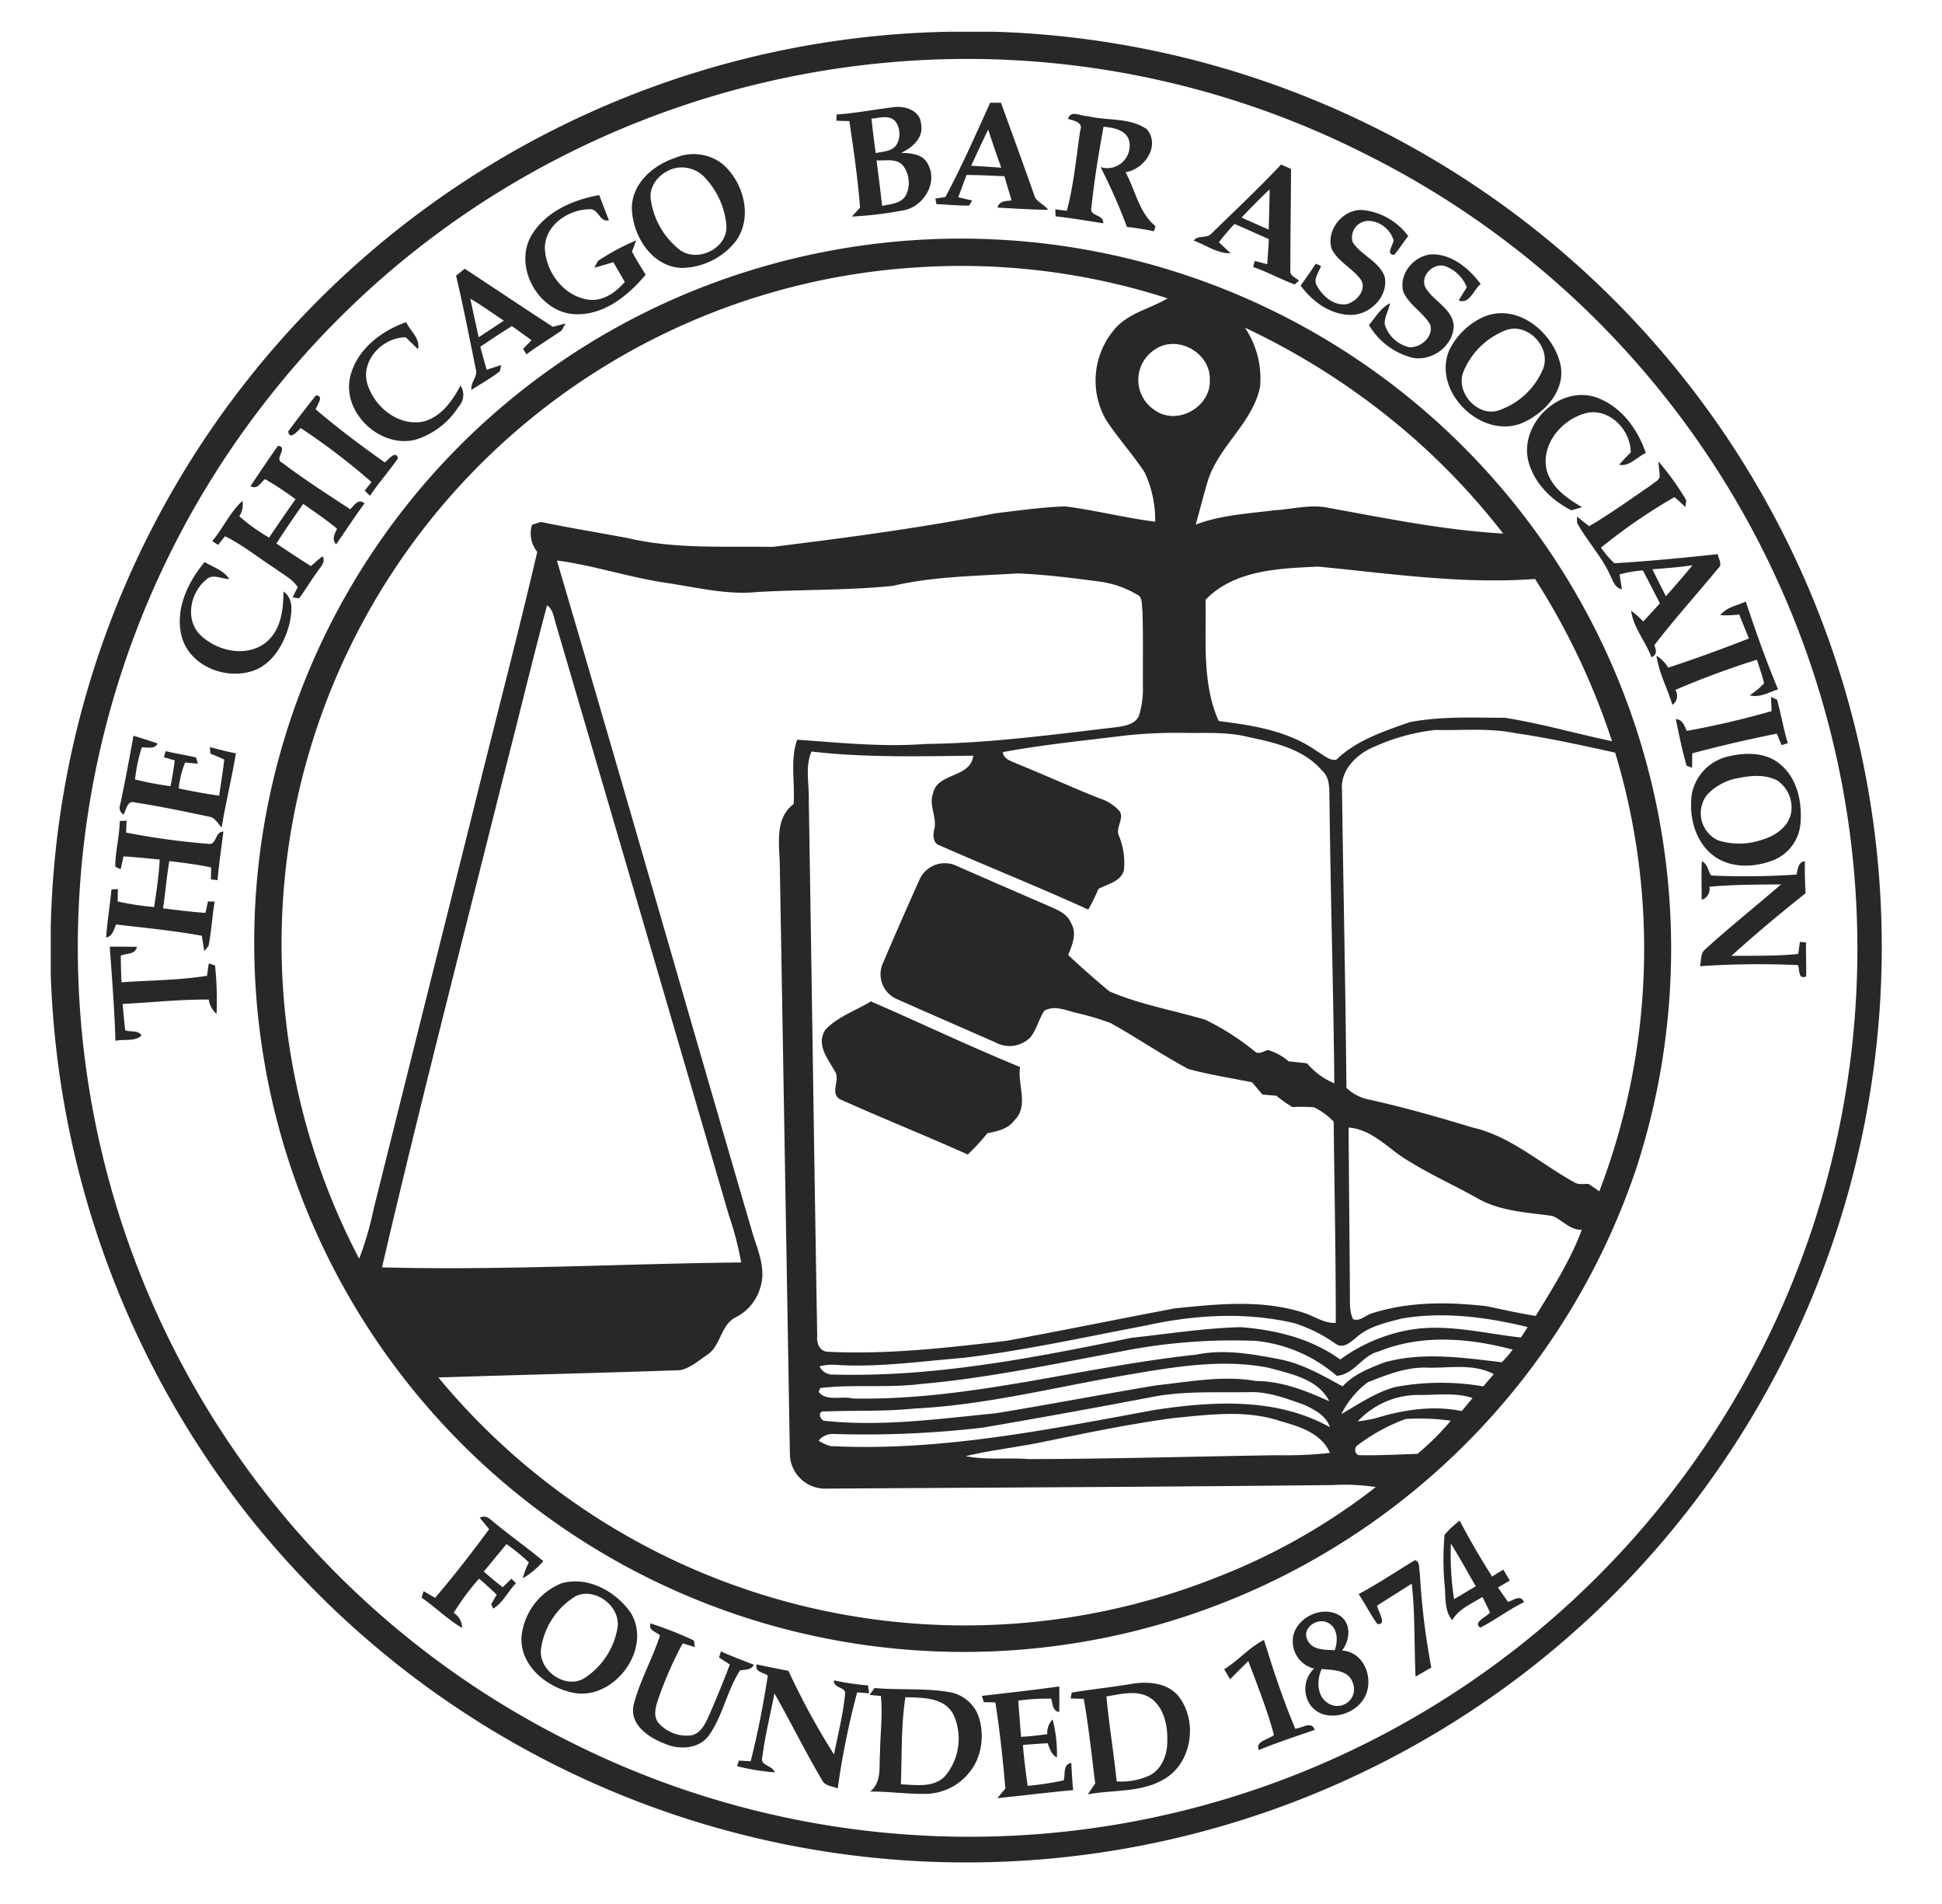
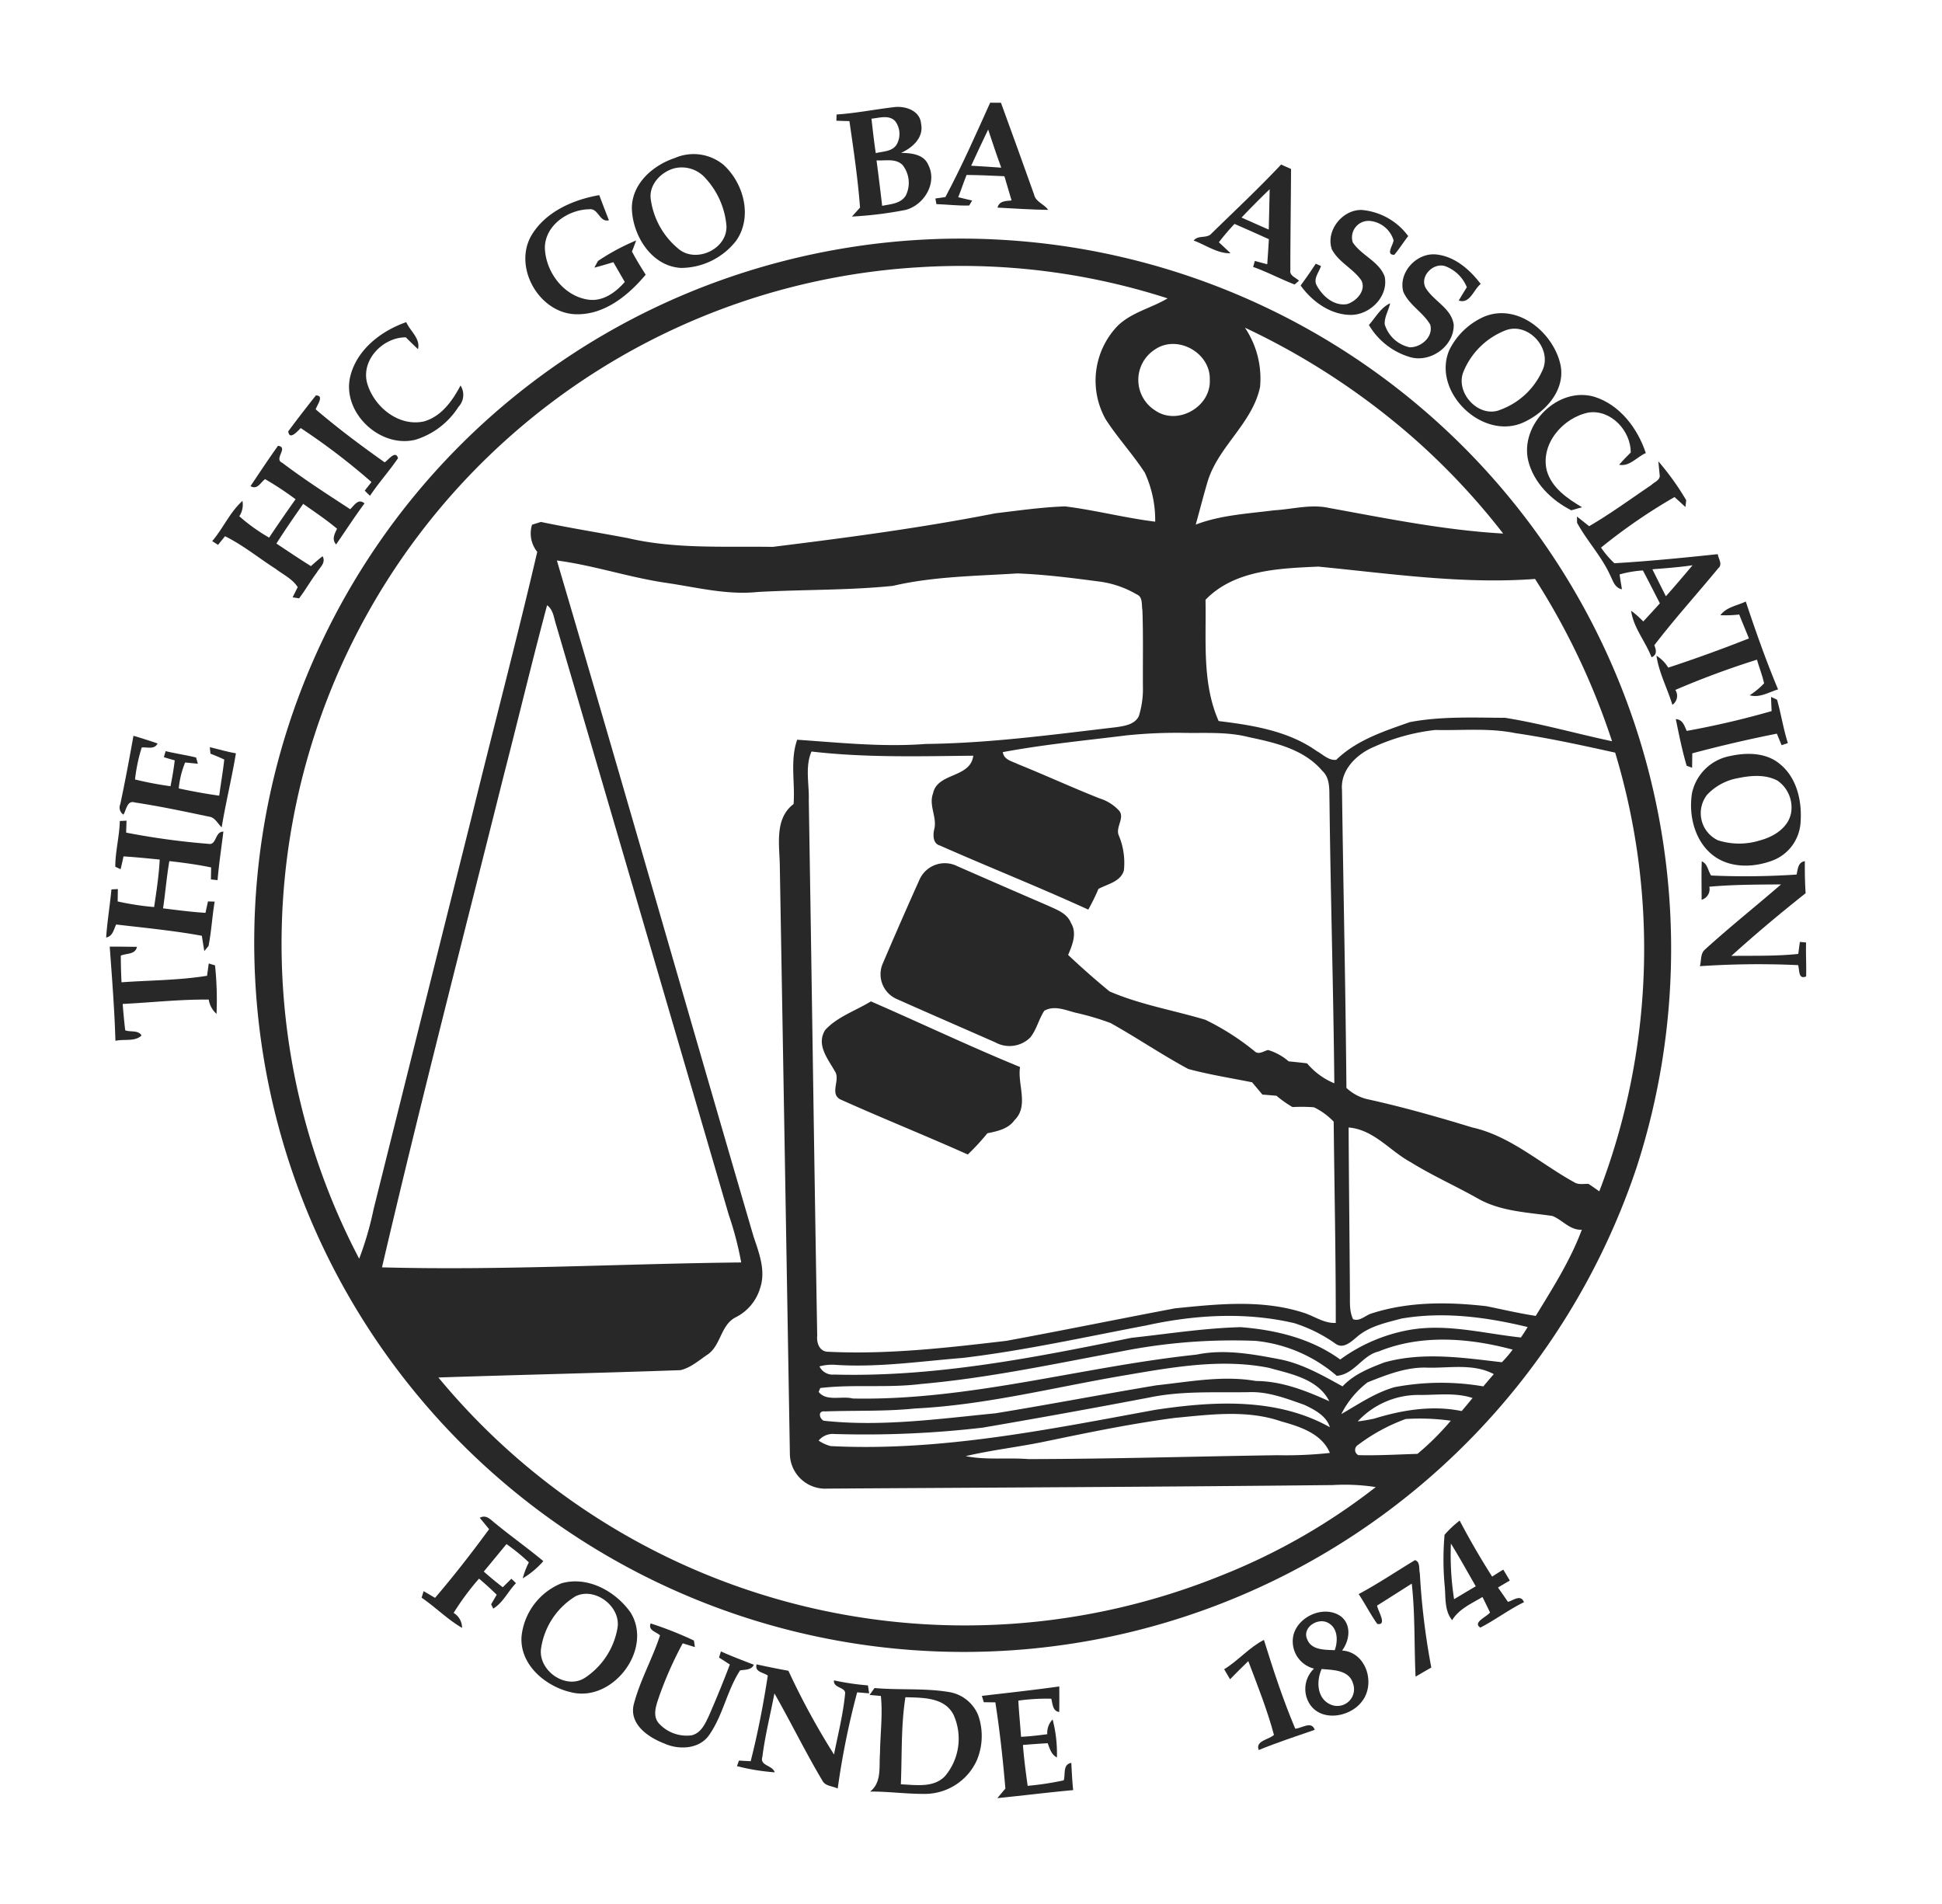
<svg xmlns="http://www.w3.org/2000/svg" width="306" height="300" viewBox="0 0 306 300">
  <defs>
    <clipPath id="clip-path">
      <rect id="Rectángulo_5" data-name="Rectángulo 5" width="306" height="300" transform="translate(1162 827)" fill="#fe0000" opacity="0.66" />
    </clipPath>
  </defs>
  <g id="Enmascarar_grupo_3" data-name="Enmascarar grupo 3" transform="translate(-1162 -827)" clip-path="url(#clip-path)">
    <g id="_31-CBA_1_" data-name="31-CBA (1)" transform="translate(1170 832)">
      <g id="_282828ff" data-name="#282828ff">
-         <path id="Trazado_55" data-name="Trazado 55" d="M141.535,0h7.121A144.269,144.269,0,0,1,262.774,226.441a143.329,143.329,0,0,1-42.583,40.442A144.422,144.422,0,0,1,31.064,233.724,145.6,145.6,0,0,1,0,148.593V141A144.287,144.287,0,0,1,141.535,0m.058,4.311A140.946,140.946,0,0,0,70.387,25.374,138.843,138.843,0,0,0,34.729,57.148,139.8,139.8,0,0,0,81.917,269.5,139.908,139.908,0,1,0,206.71,19.055,139.109,139.109,0,0,0,141.593,4.311Z" fill="#282828" />
        <path id="Trazado_56" data-name="Trazado 56" d="M250.173,19.38c.566,0,1.131,0,1.7.006,1.766,4.807,3.491,9.637,5.217,14.462.248,1.183,1.6,1.483,2.222,2.418-2.666-.035-5.321-.219-7.981-.358.271-1.085,1.316-1.033,2.216-1.125-.375-1.275-.75-2.545-1.131-3.82-1.985-.092-3.976-.185-5.961-.2-.473,1.16-.848,2.349-1.316,3.509.733.179,1.46.358,2.193.525l-.467.779c-1.725.058-3.445-.162-5.165-.219-.04-.219-.121-.658-.162-.883l1.581-.231c2.58-4.836,4.8-9.868,7.052-14.866m-3,9.932q2.38.13,4.749.306c-.733-1.985-1.4-4-2.066-6.007C248.95,25.5,248.049,27.4,247.178,29.312Z" transform="translate(-102.152 -8.196)" fill="#282828" />
        <path id="Trazado_57" data-name="Trazado 57" d="M214.543,21.721c3-.2,5.955-.791,8.939-1.148,1.8-.265,4.207.479,4.374,2.6.462,2.181-1.368,3.8-3.157,4.594,1.581.029,3.572.2,4.282,1.864,1.483,2.851-.623,6.342-3.549,7.121a60.458,60.458,0,0,1-8.472,1.05c.323-.352.964-1.062,1.281-1.414-.346-4.565-1.016-9.1-1.674-13.625-.687-.017-1.368-.035-2.049-.063.006-.242.017-.727.023-.975m5.5.652c.208,1.812.4,3.624.681,5.43,1.125-.289,2.562-.225,3.272-1.327a3.363,3.363,0,0,0-.185-3.676c-.975-1.091-2.522-.537-3.768-.427m.8,6.579c.312,2.383.612,4.767.883,7.156,1.333-.277,2.989-.335,3.751-1.674a4.509,4.509,0,0,0-.542-4.767C223.857,28.594,222.2,29.038,220.845,28.951Z" transform="translate(-90.725 -8.679)" fill="#282828" />
-         <path id="Trazado_58" data-name="Trazado 58" d="M276.287,23.232c.421-1.489,2.089-.4,3.087-.444,3.082.773,6.683.162,9.366,2.095,2.135,2.626-.427,6.29-3.387,6.746,1.552,2.816,2.124,6.411,4.721,8.489-.058.2-.179.612-.237.814-1.408-.294-2.828-.531-4.259-.687a93.8,93.8,0,0,0-4.149-9.418,3.539,3.539,0,0,0,4.53-3.959c-.352-1.91-2.481-2.251-4.074-2.412-.773,4.224-1.466,8.472-1.91,12.742-.375,1.443,2,1.01,1.864,2.476-2.5-.381-5-.825-7.514-1.091-.012-.277-.029-.825-.035-1.1.45.058,1.35.162,1.806.219,1.125-4.132,1.477-8.437,2.118-12.667C278.745,23.723,277.1,23.486,276.287,23.232Z" transform="translate(-116.002 -9.492)" fill="#282828" />
        <path id="Trazado_59" data-name="Trazado 59" d="M165.429,34.041a7.4,7.4,0,0,1,7.669,1.068c3.191,2.9,4.605,8.177,2.037,11.911a11.07,11.07,0,0,1-8.714,4.34c-4.7-.254-7.687-5.159-7.762-9.487.063-3.855,3.347-6.694,6.769-7.831m-.121,1.633c-2.158.612-4.086,2.695-3.636,5.067a12.242,12.242,0,0,0,4.432,7.687c2.782,2.21,7.641-.087,7.462-3.716a12.617,12.617,0,0,0-3.232-7.41A4.972,4.972,0,0,0,165.308,35.674Z" transform="translate(-67.1 -14.143)" fill="#282828" />
        <path id="Trazado_60" data-name="Trazado 60" d="M314.928,47.069c3.67-3.572,7.4-7.081,10.913-10.809.519.237,1.039.467,1.564.7-.023,5.315-.11,10.63-.11,15.939-.162.9.883,1.154,1.362,1.674l-.692.589c-2.21-.848-4.3-1.979-6.533-2.764.064-.237.2-.7.266-.941.652.167,1.3.34,1.956.514.092-1.316.185-2.631.26-3.947-1.8-.814-3.607-1.622-5.419-2.406a37.877,37.877,0,0,0-2.464,2.891q.926.848,1.835,1.731c-2.1.046-3.889-1.31-5.805-2,.739-.946,2.147-.231,2.868-1.177m4.674-2.447c1.431.635,2.857,1.27,4.288,1.893q.087-3.177.144-6.354C322.517,41.61,321.045,43.1,319.6,44.622Z" transform="translate(-131.976 -15.335)" fill="#282828" />
        <path id="Trazado_61" data-name="Trazado 61" d="M130.612,50.837c2.239-3.653,6.538-5.517,10.613-6.227.5,1.322,1,2.643,1.523,3.959-1.483.4-1.645-1.927-3.093-1.731-3.3.046-6.954,2.487-7,6.048.1,3.838,3.007,7.71,6.942,8.206,2.262.277,4.247-1.183,5.65-2.8-.6-1.045-1.206-2.077-1.795-3.116-.993.3-1.991.6-3,.86.144-.265.433-.8.577-1.056a35.2,35.2,0,0,1,6.007-3.226q-.312.883-.658,1.749c.664,1.246,1.4,2.453,2.164,3.641-2.782,3.33-6.648,6.469-11.23,6.227C131.593,63.03,127.594,55.782,130.612,50.837Z" transform="translate(-54.801 -18.866)" fill="#282828" />
        <path id="Trazado_62" data-name="Trazado 62" d="M346.181,54.84c-.987-2.914,1.668-6.25,4.7-6.181a10.188,10.188,0,0,1,7.34,4.12c-.756.964-1.4,2.014-2.193,2.943-1.431.046-.139-1.587-.115-2.291a4.325,4.325,0,0,0-3.814-3.047,2.606,2.606,0,0,0-2.62,3.376c1.362,2.083,4.143,2.972,5.032,5.4.641,3.1-2.285,6.036-5.326,6.036-3.232-.017-6.082-2.095-7.918-4.628.825-1.125,1.622-2.268,2.383-3.439l.825.364c-.294.969-1.252,2-.681,3.035.9,1.7,2.73,3.318,4.79,2.966,1.466-.433,3.059-2.147,2.256-3.728C349.557,57.887,347.237,56.906,346.181,54.84Z" transform="translate(-144.329 -20.578)" fill="#282828" />
        <path id="Trazado_63" data-name="Trazado 63" d="M171.46,56.582A111.879,111.879,0,0,1,273.4,202.739,111.795,111.795,0,0,1,55.559,165.852,110.817,110.817,0,0,1,127.891,63.478a112.455,112.455,0,0,1,43.57-6.9m-11.715,4.455A106.786,106.786,0,0,0,72.087,217.218a50.964,50.964,0,0,0,2.274-7.819q7.7-30.851,15.425-61.7c3.411-13.96,7.1-27.856,10.359-41.856a4.606,4.606,0,0,1-.819-4.276c.346-.11,1.039-.329,1.391-.439,4.547.952,9.141,1.685,13.706,2.551,7.473,1.749,15.206,1.258,22.818,1.379,11.738-1.448,23.487-3.007,35.1-5.292,3.653-.427,7.312-.969,10.988-1.085,4.761.594,9.424,1.818,14.185,2.406a17.874,17.874,0,0,0-1.639-7.727c-1.893-2.914-4.282-5.482-6.163-8.4A12.459,12.459,0,0,1,191.6,70.23c2.193-2.141,5.3-2.787,7.871-4.328a105.93,105.93,0,0,0-39.726-4.865m51.908,9.481a14.332,14.332,0,0,1,2.383,9.354c-1.223,5.771-6.654,9.406-8.293,15-.658,2.216-1.218,4.455-1.841,6.677,3.947-1.512,8.218-1.72,12.373-2.256,2.862-.162,5.742-1,8.6-.375,9.106,1.656,18.207,3.514,27.469,4.04a109.509,109.509,0,0,0-13.6-14.583,113.552,113.552,0,0,0-27.1-17.861M197.5,73.94a5.692,5.692,0,0,0,.006,9.62c3.52,2.447,8.829-.571,8.61-4.83.15-4.236-5.09-7.179-8.616-4.79M103.238,107.2c10.474,35.462,20.6,71.027,30.989,106.518.866,2.585,1.956,5.361,1.045,8.1a7.527,7.527,0,0,1-3.878,4.64c-2.389,1.235-2.3,4.507-4.49,5.915-1.327.9-2.614,2.043-4.2,2.406-12.707.45-25.426.733-38.134,1.154a107.64,107.64,0,0,0,123.4,31.185,98.365,98.365,0,0,0,24.3-13.919,32.381,32.381,0,0,0-6.769-.317c-26.551.289-53.1.387-79.66.56a5.567,5.567,0,0,1-5.892-5.627q-.779-46.181-1.581-92.356c-.023-3.359-.918-7.542,2.17-9.885.254-3.364-.583-6.89.566-10.128,6.74.462,13.5,1.183,20.261.664,10.064-.11,20.054-1.472,30.037-2.643,1.287-.19,2.92-.427,3.538-1.754a14.224,14.224,0,0,0,.641-4.519c-.029-4.045.063-8.1-.081-12.142-.156-.866.1-2.141-.929-2.522a15.532,15.532,0,0,0-6.042-2.031c-4.236-.56-8.483-1.1-12.748-1.258-6.55.421-13.186.462-19.609,1.962-7.081.721-14.214.56-21.312.964-4.83.5-9.591-.733-14.34-1.431-5.829-.843-11.438-2.764-17.278-3.532m102.2,6.192c.133,6.377-.577,13.117,2.072,19.107,5.35.652,10.965,1.541,15.46,4.732.964.525,1.876,1.518,3.07,1.373,3.174-3.093,7.5-4.5,11.594-5.938,4.928-.941,10.012-.7,15.01-.681,5.678.906,11.224,2.5,16.851,3.693a112.508,112.508,0,0,0-12.13-25.57c-11.42.854-22.824-.843-34.163-1.945-6.134.283-13.2.508-17.763,5.228m-103.748.854c-2.378,8.922-4.536,17.907-6.838,26.852C88.4,166.914,81.73,192.669,75.682,218.58c18.865.508,37.741-.577,56.6-.773a51.719,51.719,0,0,0-1.956-7.485q-13.564-46.467-27.192-92.927c-.369-1.091-.433-2.424-1.448-3.145m91.439,20.492c-6.55.819-13.134,1.443-19.621,2.655.15,1.206,1.443,1.431,2.36,1.887,4.334,1.743,8.57,3.7,12.915,5.413a6.986,6.986,0,0,1,2.92,1.789c1.206,1.143-.508,2.712.081,4.045a11.112,11.112,0,0,1,.8,5.517c-.525,1.789-2.58,2.124-4.011,2.908a31.469,31.469,0,0,1-1.6,3.255c-7.716-3.532-15.61-6.665-23.372-10.093-1.073-.289-1.114-1.564-.923-2.453.554-1.951-.894-3.832-.162-5.765.658-3.3,5.915-2.389,6.336-5.938-8.5.087-17.024.329-25.49-.658-1.05,2.424-.34,5.165-.427,7.733.467,28.1.837,56.213,1.327,84.317-.121,1.1.34,2.464,1.633,2.522,9.43.467,18.836-.617,28.185-1.72,8.87-1.633,17.7-3.445,26.563-5.119,6.758-.681,13.758-1.437,20.342.721,1.656.537,3.168,1.674,4.986,1.575.012-10.572-.214-21.138-.329-31.711a10.842,10.842,0,0,0-3.1-2.262,25.518,25.518,0,0,0-3.387-.035,17.022,17.022,0,0,1-2.522-1.783c-.744-.063-1.483-.127-2.222-.185-.542-.646-1.079-1.293-1.622-1.933-3.353-.675-6.752-1.206-10.059-2.1-4.172-2.245-8.108-4.934-12.246-7.242a41.953,41.953,0,0,0-5.373-1.593c-1.645-.392-3.434-1.264-5.067-.34-.866,1.327-1.206,2.949-2.2,4.2a4.639,4.639,0,0,1-5.511.785c-5.194-2.291-10.4-4.542-15.587-6.856a4.256,4.256,0,0,1-2.118-5.655q2.839-6.648,5.8-13.238a4.369,4.369,0,0,1,5.915-2.014q7.081,3.108,14.173,6.169c1.4.652,3.11,1.206,3.728,2.776,1,1.622.219,3.468-.444,5.038,2.106,1.985,4.288,3.913,6.527,5.748,4.83,2.089,10.082,2.966,15.1,4.472a39.563,39.563,0,0,1,7.739,4.94c.629.635,1.443-.006,2.124-.185a8.825,8.825,0,0,1,3.261,1.795c.964.092,1.933.19,2.9.312a11.215,11.215,0,0,0,4.293,3.145c-.144-14.837-.594-29.662-.762-44.493-.063-1.622.19-3.532-1.137-4.744-2.92-3.439-7.473-4.444-11.68-5.332-3.209-.814-6.538-.6-9.81-.641a77.013,77.013,0,0,0-9.233.375M231.91,136.6c-2.655,1.131-5.217,3.618-4.963,6.717.214,15.662.56,31.324.7,46.986a7.234,7.234,0,0,0,3.261,1.772c5.58,1.223,11.08,2.787,16.545,4.455,6.059,1.356,10.739,5.7,16.054,8.622.681.462,1.523.242,2.3.283.565.375,1.125.768,1.685,1.166a106.853,106.853,0,0,0,2.5-69.123c-5.217-1.148-10.434-2.3-15.72-3.07-4.155-.848-8.414-.4-12.621-.5a31.841,31.841,0,0,0-9.735,2.695m-3.924,59.941c.04,8.622.15,17.243.2,25.871.04,1.443-.144,2.983.5,4.334,1.1.421,1.991-.681,3.007-.935,5.811-1.858,12.015-1.8,18.016-1.114,2.585.525,5.153,1.131,7.762,1.529,2.672-4.374,5.465-8.754,7.26-13.579-1.893.1-3.041-1.547-4.645-2.17-3.965-.571-8.16-.716-11.726-2.741-3.491-1.974-7.167-3.607-10.578-5.719-3.312-1.789-5.805-5.142-9.793-5.477M196.009,227.75c-9.58,1.818-19.124,3.941-28.814,5.1-6.735.537-13.481,1.552-20.244,1.079a7.613,7.613,0,0,0-2.337.254,2.294,2.294,0,0,0,2.291,1.287c15.824.439,31.445-2.637,46.876-5.788,5.725-.617,11.438-1.529,17.209-1.679,5.534.433,11.12,1.783,15.679,5.1a26.293,26.293,0,0,1,10.953-4.674c5.869-1.021,11.7.583,17.514,1.2.375-.537.733-1.085,1.062-1.645-6.486-1.57-13.227-2.47-19.857-1.339-2.493.669-5.165,1.212-7.144,2.989-.889.733-2.06,1.829-3.243.993a23.637,23.637,0,0,0-6.521-3.255c-7.7-1.806-15.749-1.322-23.424.381m36.714,4.08c-2.62.617-3.8,3.6-6.6,3.838a23.027,23.027,0,0,0-12.817-5.511,90.277,90.277,0,0,0-21.4,1.714c-10.411,1.939-20.8,4.167-31.37,5.09-5.246.652-10.561.006-15.795.629l-.254.606c1.206,1.57,3.653.594,5.367,1.045,18.311.375,36.062-5,54.159-6.913,4.444-.918,8.945-.069,13.325.773,3.491.739,6.608,2.528,9.7,4.23,1.766-1.9,4.224-2.874,6.6-3.78,6.031-1.691,12.39-.733,18.5-.023a17.969,17.969,0,0,0,1.7-1.991c-6.85-1.841-14.41-2.447-21.11.294m-40.742,3.884c-10.74,1.852-21.387,4.565-32.311,5.1-4.721.485-9.464.289-14.19.462-1.12-.167-.946,1.068-.214,1.466,9.037.981,18.086-.289,27.082-1.171,8.466-1.379,16.9-3,25.357-4.409,5.205-.554,10.457-1.593,15.685-.681,4.08.017,7.889,1.541,11.553,3.191-1.789-3.538-6.082-4.311-9.556-5.275-7.773-1.535-15.714.017-23.406,1.316m38.993.981a14.505,14.505,0,0,0-4.138,5c2.718-1.564,5.35-3.376,8.4-4.242a39.192,39.192,0,0,1,13.971-.121q.822-.969,1.656-1.933c-3.209-1.708-6.937-.941-10.4-1.016-3.312-.15-6.475,1.114-9.493,2.314m-34.365,2.383q-13.123,2.5-26.292,4.755a160.3,160.3,0,0,1-23.354,1,2.88,2.88,0,0,0-2.481,1.039,6.177,6.177,0,0,0,1.9.866c17.232.871,34.244-2.608,51.106-5.707,9.17-1.385,19.176-1.968,27.55,2.735-.571-1.829-2.43-2.764-4.034-3.532-2.845-1-5.754-2.135-8.824-1.991-5.194.081-10.457-.231-15.575.837m32.819,3.768a25.8,25.8,0,0,0,2.643-.45c4.409-1.362,9.17-2.129,13.74-1.177.577-.681,1.154-1.368,1.714-2.06-2.655-.877-5.488-.479-8.229-.479a13.044,13.044,0,0,0-9.868,4.167M180.734,245.9c-4.334.946-8.76,1.408-13.082,2.424,3.237.652,6.6.208,9.891.467,13.088-.023,26.171-.421,39.253-.612a64.375,64.375,0,0,0,8.241-.358c-1.258-3.053-4.755-4.167-7.681-4.974-5.413-1.87-11.224-1.068-16.787-.542-6.665.883-13.256,2.228-19.834,3.6m48.769.641a.906.906,0,0,0,.029,1.622c3.1.081,6.2-.11,9.308-.2a42.356,42.356,0,0,0,5.251-5.223,35.222,35.222,0,0,0-7.1-.271A28.721,28.721,0,0,0,229.5,246.54Z" transform="translate(-23.491 -23.89)" fill="#282828" />
        <path id="Trazado_64" data-name="Trazado 64" d="M365.333,66.663c-.808-3,2.031-6.094,5.049-5.88,2.984.248,5.413,2.366,7.15,4.663-1.12.877-1.708,3.214-3.462,2.608.415-.7.837-1.4,1.275-2.095a5.874,5.874,0,0,0-3.261-3.261c-1.847-.779-4.167,1.391-3.272,3.284,1.235,2.158,4.115,3.243,4.467,5.9.052,3.462-3.832,6.123-7.063,5.032a11.182,11.182,0,0,1-6.3-5.009c1.062-1.183,1.835-2.718,3.341-3.416-.225,1.12-.929,2.17-.848,3.33a5.272,5.272,0,0,0,3.907,3.6c1.789.063,3.809-1.65,3.26-3.566C368.455,69.9,366.239,68.775,365.333,66.663Z" transform="translate(-152.217 -25.702)" fill="#282828" />
-         <path id="Trazado_65" data-name="Trazado 65" d="M110.65,65.808c.456-.369.918-.739,1.373-1.108,4.634,3.053,9.233,6.152,13.89,9.164.5-.139,1.495-.41,1.991-.542-.15.271-.444.819-.594,1.1-1.829,1.281-3.774,2.412-5.557,3.78-.133-.219-.4-.646-.537-.86.439-.467.883-.923,1.333-1.379-1.045-.733-2.072-1.489-3.1-2.233-1.674,1.062-3.336,2.141-4.974,3.261.323,1.212.652,2.418,1,3.63.768-.237,1.541-.5,2.3-.756-.058.248-.167.75-.219,1-1.408,1.085-2.96,1.968-4.467,2.908-.214-1.2,1.091-2.072.669-3.289-1-4.9-1.939-9.816-3.1-14.675m2.239,3.613c.421,2.026.889,4.045,1.322,6.077,1.322-.871,2.643-1.737,3.965-2.608C116.415,71.735,114.724,70.465,112.889,69.421Z" transform="translate(-46.796 -27.363)" fill="#282828" />
        <path id="Trazado_66" data-name="Trazado 66" d="M386.975,77.379c5.292-2.147,10.89,2.556,11.992,7.617.814,4.057-2.493,7.571-5.938,9.106-6.475,2.8-14.364-4.951-11.588-11.438a11.113,11.113,0,0,1,5.534-5.286m3.382,2.153a11.793,11.793,0,0,0-6.665,6.492c-1.414,3.353,2.453,7.525,5.88,6.007a11.6,11.6,0,0,0,6.671-6.469C397.5,82.2,393.785,78.262,390.357,79.532Z" transform="translate(-161.077 -32.5)" fill="#282828" />
        <path id="Trazado_67" data-name="Trazado 67" d="M81.659,87.738c1.079-4.184,4.871-7.075,8.795-8.448.606,1.408,2.268,2.574,1.847,4.253-.652-.606-1.287-1.229-1.91-1.858-3.6-.017-7.092,3.549-6.094,7.231,1.073,3.716,4.963,6.908,8.968,6.013,2.741-.791,4.478-3.255,5.742-5.655a2.73,2.73,0,0,1-.317,3.353A12.326,12.326,0,0,1,91.9,97.82C86.275,99.217,80.2,93.434,81.659,87.738Z" transform="translate(-34.442 -33.533)" fill="#282828" />
        <path id="Trazado_68" data-name="Trazado 68" d="M69.2,99.3c1.391,0,.144,1.558-.029,2.2,3.474,2.966,7.138,5.707,10.866,8.345.566-.352,1.737-2,2.106-.652-1.391,2.031-3.047,3.872-4.415,5.921q-.424-.4-.831-.814c.265-.34.8-1.016,1.062-1.35a103.39,103.39,0,0,0-11.149-8.506c-.439.433-1.795,2.026-1.962.514C66.258,103.045,67.724,101.164,69.2,99.3Z" transform="translate(-27.426 -41.996)" fill="#282828" />
        <path id="Trazado_69" data-name="Trazado 69" d="M403.271,109.532c-1.345-5.73,4.726-11.772,10.457-10.059,4.011,1.275,6.792,4.986,8.073,8.858-1.4.589-2.58,2.2-4.213,1.835.589-.669,1.206-1.3,1.841-1.927.011-3.4-3.087-6.786-6.619-6.3-4.034.779-7.681,4.951-6.6,9.2.8,2.707,3.237,4.357,5.54,5.73-.427.121-1.275.358-1.7.479C406.919,115.753,404.137,113.023,403.271,109.532Z" transform="translate(-170.471 -41.944)" fill="#282828" />
        <path id="Trazado_70" data-name="Trazado 70" d="M54.45,113.05c1.725.254-.721,2.066.652,2.672,3.445,2.608,7.1,4.963,10.722,7.323.652-.612,1.258-1.76,2.256-.918-1.564,2.106-2.984,4.311-4.478,6.469-.721-.819-.231-1.674.15-2.476-1.691-1.42-3.526-2.643-5.332-3.918-1.443,2.06-2.88,4.132-4.224,6.256,1.806,1.195,3.6,2.406,5.436,3.555.6-.537,1.206-1.062,1.835-1.558.589,1.05-.462,1.777-.906,2.574-.993,1.316-1.795,2.758-2.793,4.063l-1.016-.162c.2-.4.6-1.206.8-1.6-.8-1.293-2.279-1.968-3.462-2.88-2.666-1.7-5.136-3.739-7.987-5.148-.277.34-.825,1.021-1.1,1.362-.231-.15-.692-.444-.923-.594,1.725-2.008,2.776-4.547,4.767-6.331a3.3,3.3,0,0,1-.5,2.412,28.508,28.508,0,0,0,4.7,3.37q2.043-3.056,4.167-6.048a51.09,51.09,0,0,0-4.8-3.168c-.71.491-1.195,1.743-2.3,1.1C51.547,117.274,52.956,115.128,54.45,113.05Z" transform="translate(-18.642 -47.811)" fill="#282828" />
        <path id="Trazado_71" data-name="Trazado 71" d="M429.553,117.31a41.66,41.66,0,0,1,4.386,6.123c-.029.271-.1.8-.127,1.068-.571-.531-1.137-1.05-1.714-1.57a88.036,88.036,0,0,0-11.582,7.964,14.813,14.813,0,0,0,2.106,2.464c5.442-.317,10.872-.86,16.291-1.431.081.7.8,1.6.092,2.2-3.341,4.063-6.89,7.969-10.093,12.153.306.744.473,1.518-.439,1.893-.946-2.493-2.851-4.646-3.214-7.329a14.772,14.772,0,0,1,1.916,1.691c.871-.952,1.754-1.893,2.614-2.862-.894-1.725-1.76-3.468-2.678-5.176a17.383,17.383,0,0,0-3.664.623c.092.785.242,1.558.364,2.343-1.16-.219-1.425-1.4-1.893-2.291-1.35-2.955-3.636-5.355-5.176-8.189L416.73,126c.635.508,1.275,1.021,1.916,1.523,3.387-1.974,6.556-4.3,9.8-6.492.439-.444,1.275-.7,1.327-1.414-.058-.577-.167-1.731-.225-2.308m-.941,17q1.056,2.129,2.129,4.253c1.425-1.6,2.816-3.237,4.2-4.882C432.836,133.988,430.724,134.143,428.612,134.311Z" transform="translate(-176.243 -49.613)" fill="#282828" />
-         <path id="Trazado_72" data-name="Trazado 72" d="M35.535,156.591c-1.137-4.247.912-8.587,3.6-11.8,1.333.825,3.007,1.27,3.884,2.683-1.206,0-2.6-.912-3.624.075-2.464,2-3.376,6.123-1.085,8.587,2.608,2.678,7.294,3.774,10.428,1.368,2.435-1.9,2.81-5.2,2.828-8.073,1.737,1.235,1.275,3.514.883,5.326-.756,2.695-2.228,5.419-4.767,6.786C43.274,163.73,36.914,161.514,35.535,156.591Z" transform="translate(-14.893 -61.234)" fill="#282828" />
        <path id="Trazado_73" data-name="Trazado 73" d="M448.5,157.728c.958-1.293,2.637-1.5,4-2.158,1.552,4.663,3.185,9.308,5.09,13.844-1.448.439-2.908,1.379-4.472.929a12.287,12.287,0,0,0,2.268-1.881c-.277-1.275-.768-2.481-1.12-3.728a134.291,134.291,0,0,0-12.863,4.767,1.715,1.715,0,0,1-.467,2.349c-.791-2.6-2.112-5.044-2.51-7.744a5.679,5.679,0,0,1,1.858,1.881c4.282-1.4,8.518-2.949,12.713-4.6-.5-1.258-1.033-2.5-1.529-3.768A18.966,18.966,0,0,1,448.5,157.728Z" transform="translate(-185.42 -65.793)" fill="#282828" />
        <path id="Trazado_74" data-name="Trazado 74" d="M458.714,181.62c.237.11.71.323.946.433.641,2.262.993,4.6,1.708,6.844-.248.081-.739.248-.987.329-.254-.606-.5-1.212-.75-1.818q-6.709,1.333-13.325,3.1c-.006.571-.023,1.708-.029,2.274l-.854-.312c-.721-2.412-1.206-4.894-1.714-7.352,1.085.058,1.35,1.045,1.72,1.858a135.854,135.854,0,0,0,13.377-3.122C458.772,183.109,458.737,182.364,458.714,181.62Z" transform="translate(-187.653 -76.811)" fill="#282828" />
        <path id="Trazado_75" data-name="Trazado 75" d="M20.968,192.23q1.913.563,3.8,1.212c-.491,1.01-1.639.542-2.5.629a26.844,26.844,0,0,0-1.056,5.044,53.947,53.947,0,0,0,5.592,1.062c.271-1.35.508-2.707.669-4.074-.571-.156-1.148-.323-1.714-.5.069-.237.208-.716.277-.952,1.593.387,3.214.617,4.8,1,.069.248.214.739.283.987-.5-.052-1.506-.15-2.008-.2a14.426,14.426,0,0,0-1.01,4.086c2.112.456,4.236.843,6.377,1.143.26-1.9.583-3.786.8-5.69-.716-.335-1.443-.646-2.176-.923-.029-.26-.081-.773-.1-1.027,1.368.323,2.718.727,4.109.964-.646,3.913-1.6,7.762-2.245,11.674-.635-.612-1.056-1.6-2.031-1.7-3.861-.814-7.727-1.633-11.622-2.222-1.264-.41-1.356,1.171-1.824,1.91a1.32,1.32,0,0,1-.5-1.633C19.652,199.438,20.322,195.837,20.968,192.23Z" transform="translate(-7.938 -81.298)" fill="#282828" />
        <path id="Trazado_76" data-name="Trazado 76" d="M453.992,197.517c2.631-.589,5.7-.577,7.871,1.247,2.73,2.2,3.532,5.979,3.255,9.32a6.868,6.868,0,0,1-4.334,5.863c-2.874,1.1-6.371,1.264-9.026-.485-3.214-2.147-4.328-6.446-3.739-10.1a7.548,7.548,0,0,1,5.973-5.846m1.206,3.491a8.74,8.74,0,0,0-4.8,2.608,4.718,4.718,0,0,0,1.7,7.167,10.994,10.994,0,0,0,6.706,0c2.164-.589,4.449-2.02,4.842-4.4a5.14,5.14,0,0,0-2.152-4.992C459.567,200.362,457.253,200.575,455.2,201.008Z" transform="translate(-189.412 -83.387)" fill="#282828" />
        <path id="Trazado_77" data-name="Trazado 77" d="M17.273,215.462c.265-.012.8-.04,1.062-.052-.017.467-.052,1.408-.063,1.881a116.8,116.8,0,0,0,12.984,1.772c1.281.254.987-1.951,2.337-1.927-.312,2.545-.7,5.084-.918,7.646l-1.045-.115c.006-.473.023-1.414.035-1.887-2.176-.462-4.38-.744-6.584-1-.433,2.47-.623,4.969-.993,7.444,2.222.277,4.444.571,6.683.71l.392-1.8,1.056.029c-.387,2.32-.514,4.686-.964,6.988-.167.2-.5.606-.664.814-.139-.808-.271-1.616-.392-2.418-4.467-.819-8.991-1.246-13.5-1.777-.387.791-.548,1.87-1.581,2.049.179-2.539.594-5.049.837-7.577.248-.017.756-.04,1.01-.058-.006.491-.023,1.466-.029,1.951a42.855,42.855,0,0,0,5.742.883c.375-2.481.75-4.969.883-7.479-1.9-.19-3.8-.387-5.707-.5-.138.675-.289,1.345-.456,2.02l-.837-.392C16.557,220.257,17.221,217.88,17.273,215.462Z" transform="translate(-6.395 -91.101)" fill="#282828" />
        <path id="Trazado_78" data-name="Trazado 78" d="M450.584,226.493c.941.41.964,1.483,1.472,2.233a120.571,120.571,0,0,0,13.469-.15c.2-.86.214-1.951,1.3-2.106-.017,1.679.012,3.364.121,5.049-4,3.168-7.912,6.446-11.7,9.874,3.514-.046,7.04.063,10.543-.312.081-.629.167-1.264.254-1.893l.975.092c-.052,1.783.058,3.561.012,5.344-1.275.554-1.021-1.05-1.27-1.777a137.1,137.1,0,0,0-15.477.167c.26-.854.052-1.962.779-2.6,3.9-3.555,8.027-6.833,12.015-10.284-3.774.029-7.548.023-11.305.364a1.735,1.735,0,0,1-1.212,2.054C450.567,230.527,450.5,228.507,450.584,226.493Z" transform="translate(-190.436 -95.778)" fill="#282828" />
        <path id="Trazado_79" data-name="Trazado 79" d="M16.1,249.8c1.431-.023,2.857.023,4.288.023-.237,1.252-1.674,1-2.545,1.391.012,1.4.04,2.8.115,4.2,4.49-.323,9.043-.306,13.475-1.027.069-.485.2-1.454.271-1.939l.987.3a51.948,51.948,0,0,1,.237,7.641,3.768,3.768,0,0,1-1.229-2.251c-4.53-.046-9.043.467-13.561.687.11,1.385.237,2.764.4,4.149.825.329,2.072-.075,2.568.825-1.033,1.01-2.776.519-4.109.837C16.85,259.675,16.458,254.735,16.1,249.8Z" transform="translate(-6.809 -105.64)" fill="#282828" />
        <path id="Trazado_80" data-name="Trazado 80" d="M211.078,269.234c1.951-2.095,4.79-3.007,7.185-4.484,7.848,3.411,15.587,7.1,23.5,10.341-.427,2.764,1.431,6.14-.877,8.379-.987,1.391-2.707,1.743-4.27,2.06a36.012,36.012,0,0,1-3.087,3.347c-6.671-2.989-13.469-5.707-20.14-8.708-1.633-.946.081-3.053-.779-4.368C211.493,273.8,209.583,271.588,211.078,269.234Z" transform="translate(-89.036 -111.968)" fill="#282828" />
        <path id="Trazado_81" data-name="Trazado 81" d="M110.42,405.621c1.05-.6,1.766.369,2.522.935,2.453,2.014,5.049,3.849,7.491,5.886a13.282,13.282,0,0,1-3.243,2.712,12.517,12.517,0,0,1,.964-2.516,31.723,31.723,0,0,0-3.526-2.88c-1.195,1.443-2.378,2.891-3.578,4.328.964.86,1.968,1.679,2.989,2.476.45-.45.906-.894,1.356-1.339.248.225.491.456.727.7-1.252,1.27-2.043,3.087-3.584,4l-.329-.681c.219-.375.658-1.131.877-1.506-.9-.877-1.824-1.731-2.787-2.533a41.134,41.134,0,0,0-4,5.4,2.722,2.722,0,0,1,1.327,2.36c-2.3-1.345-4.184-3.261-6.371-4.761.075-.254.237-.773.317-1.027.594.346,1.2.7,1.8,1.056,2.983-3.491,5.805-7.121,8.518-10.82C111.4,406.81,110.91,406.21,110.42,405.621Z" transform="translate(-42.821 -171.465)" fill="#282828" />
        <path id="Trazado_82" data-name="Trazado 82" d="M380.432,408.743a16.443,16.443,0,0,1,2.378-2.233q2.372,4.519,5.119,8.829c.577-.381,1.16-.75,1.754-1.1.346.566.692,1.143,1.027,1.72-.623.364-1.241.727-1.858,1.1.519.744,1.044,1.495,1.564,2.256.854-.214,2.02-1.252,2.528.058-2.395,1.16-4.519,2.793-6.873,4-1.287-.814,1.027-1.7,1.523-2.383-.387-.819-.791-1.633-1.189-2.441-1.72,1.044-3.688,1.858-4.778,3.653-1.281-1.558-.981-3.682-1.189-5.551a44.729,44.729,0,0,1-.006-7.912m1,1.385a45.089,45.089,0,0,0,.5,8.772c1.137-.681,2.274-1.362,3.416-2.031C384.05,414.618,382.8,412.339,381.43,410.128Z" transform="translate(-160.812 -171.921)" fill="#282828" />
        <path id="Trazado_83" data-name="Trazado 83" d="M365.986,417.31c.866.254.589,1.4.768,2.083a112.551,112.551,0,0,0,1.806,14.842c-.837.467-1.65.958-2.481,1.431-.231-4.888-.058-9.793-.6-14.658q-2.727,1.74-5.465,3.462c.121.843,1.656,3.168.035,2.891-1.079-1.495-1.91-3.168-2.937-4.7C360.157,421.032,363.031,419.093,365.986,417.31Z" transform="translate(-151.029 -176.488)" fill="#282828" />
        <path id="Trazado_84" data-name="Trazado 84" d="M134.79,423.422c4.149-1.2,8.541,1.229,10.913,4.582,3.613,5.8-2.81,14.225-9.36,12.58-4.04-.923-8.16-4.357-7.808-8.858a10.161,10.161,0,0,1,6.256-8.3m2.21,2.054a11.6,11.6,0,0,0-5.367,8.027c-.675,3.572,3.936,6.873,7.012,4.709a11.783,11.783,0,0,0,4.98-7.635C144.324,427.144,140.117,423.9,137,425.476Z" transform="translate(-54.351 -178.941)" fill="#282828" />
        <path id="Trazado_85" data-name="Trazado 85" d="M339.2,435.122c.721-3.059,4.934-4.871,7.525-2.978,1.668,1.362,1.327,3.786.15,5.355,3.832.237,5.332,5.275,3.11,8.045-1.864,2.476-6.417,3.249-8.241.34a4.423,4.423,0,0,1,.71-5.534,4.428,4.428,0,0,1-3.255-5.228m2.2.652c.692,1.708,2.793,1.587,4.322,1.674.531-1.489.5-3.52-1.085-4.328-1.633-.86-4.132.8-3.237,2.655m2.256,4.64c-.837,1.852-.773,4.53,1.281,5.534a2.634,2.634,0,0,0,3.659-3.266C347.974,440.54,345.458,440.575,343.663,440.413Z" transform="translate(-143.404 -182.435)" fill="#282828" />
        <path id="Trazado_86" data-name="Trazado 86" d="M161.764,434.59a57.453,57.453,0,0,1,6.815,2.695c.04.26.115.773.156,1.033-.479-.15-1.443-.444-1.922-.594a58.835,58.835,0,0,0-3.67,8.247c-.45,1.356-1.171,3.082-.121,4.328a5.91,5.91,0,0,0,5.182,1.922c1.506-.346,2.164-1.852,2.753-3.116q1.74-3.982,3.284-8.039c-.566-.369-1.131-.733-1.7-1.1.069-.242.214-.721.289-.964,1.7.762,3.451,1.42,5.194,2.1-.415.866-1.373.744-2.176.894-2.06,3.162-2.683,7.058-4.853,10.157-1.547,2.274-4.824,2.406-7.133,1.333-2.464-.946-5.453-2.983-4.784-6.042.958-3.8,2.955-7.242,4.161-10.97C162.675,435.917,161.308,435.7,161.764,434.59Z" transform="translate(-67.238 -183.796)" fill="#282828" />
        <path id="Trazado_87" data-name="Trazado 87" d="M320.39,443.712c2.222-1.356,3.959-3.457,6.267-4.622,1.466,4.721,3.007,9.43,4.934,13.988,1.01-.046,2.574-1.293,3.07.179-2.955,1.021-5.927,2-8.824,3.185-.577-1.477,1.6-1.622,2.4-2.383-1.068-3.97-2.591-7.791-4.045-11.628-.969.941-1.933,1.887-2.874,2.862C321.088,444.9,320.621,444.1,320.39,443.712Z" transform="translate(-135.499 -185.699)" fill="#282828" />
        <path id="Trazado_88" data-name="Trazado 88" d="M190.463,445.77q2.493.554,5.009,1.01a115.7,115.7,0,0,0,7.185,13.192c.623-3.174,1.437-6.319,1.743-9.539.179-1.125-1.887-.86-1.749-2.141a40.905,40.905,0,0,0,5.355.791c.046.312.138.935.185,1.252-.473-.04-1.414-.121-1.887-.156a124.718,124.718,0,0,0-3.064,15.154c-.814-.4-1.991-.358-2.435-1.281-2.666-4.478-4.951-9.176-7.537-13.706-.635,3.33-1.477,6.631-1.9,10-.444,1.431,1.587,1.281,1.951,2.435a34.037,34.037,0,0,1-5.95-.975c.075-.219.231-.658.306-.877.462.029,1.391.081,1.852.1,1.131-4.443,2-8.956,2.695-13.492C191.56,447.017,190.117,447.005,190.463,445.77Z" transform="translate(-79.242 -188.525)" fill="#282828" />
-         <path id="Trazado_89" data-name="Trazado 89" d="M288.032,450.973c2.649-.456,5.846-.2,7.583,2.124,2.9,3.941,1.933,10.353-2.406,12.875-3.613,2.164-8.044,1.651-12.044,2.4.387-.571.779-1.143,1.177-1.708-.566-4.455-1.016-8.922-1.806-13.342-.514-.017-1.547-.04-2.066-.058.046-.231.127-.693.173-.929,3.116-.519,6.267-.837,9.389-1.362m-3.924,1.962c.41,4.478,1.154,8.916,1.616,13.394a10.738,10.738,0,0,0,5.073-.883c1.974-.929,2.9-3.243,2.9-5.321.092-2.412-.41-5.171-2.4-6.752C289.215,451.781,286.463,452.577,284.108,452.935Z" transform="translate(-117.77 -190.646)" fill="#282828" />
        <path id="Trazado_90" data-name="Trazado 90" d="M254.23,453.283c4.068-.467,8.143-.918,12.2-1.483.006,1.339.023,2.683-.012,4.028-1.062-.162-1.021-1.287-1.252-2.095a31.831,31.831,0,0,0-5.188.3c.1,1.9.294,3.8.427,5.7,1.385-.064,2.758-.225,4.132-.41a3.024,3.024,0,0,1,.843-2.32,21.114,21.114,0,0,1,.675,5.984c-.883-.45-1.131-1.4-1.454-2.245q-1.956.113-3.9.277c.162,2.153.45,4.3.744,6.44a46.126,46.126,0,0,0,5.684-.866c.3-.958-.19-2.51,1.195-2.753.075,1.431.144,2.868.294,4.293-3.988.364-7.964.866-11.951,1.264.317-.375.952-1.131,1.27-1.512-.387-4.542-.877-9.078-1.581-13.579l-1.818-.023C254.461,454.033,254.305,453.531,254.23,453.283Z" transform="translate(-107.519 -191.075)" fill="#282828" />
        <path id="Trazado_91" data-name="Trazado 91" d="M223.57,453.321l.779-1.091c3.89.352,7.831-.012,11.692.623a5.993,5.993,0,0,1,4.651,3.682,9.877,9.877,0,0,1-.214,7.063,9.015,9.015,0,0,1-7.941,5.309c-2.96.052-5.909-.387-8.876-.364,1.876-1.472,1.373-3.965,1.552-6.036.035-3.012.444-6.025.139-9.026l-1.783-.162m5.65.358c-.716,4.53-.525,9.147-.721,13.723,2.343.092,5.188.606,6.983-1.316a9.148,9.148,0,0,0,1.327-9.62C235.394,453.65,231.909,453.765,229.22,453.678Z" transform="translate(-94.552 -191.257)" fill="#282828" />
      </g>
    </g>
  </g>
</svg>